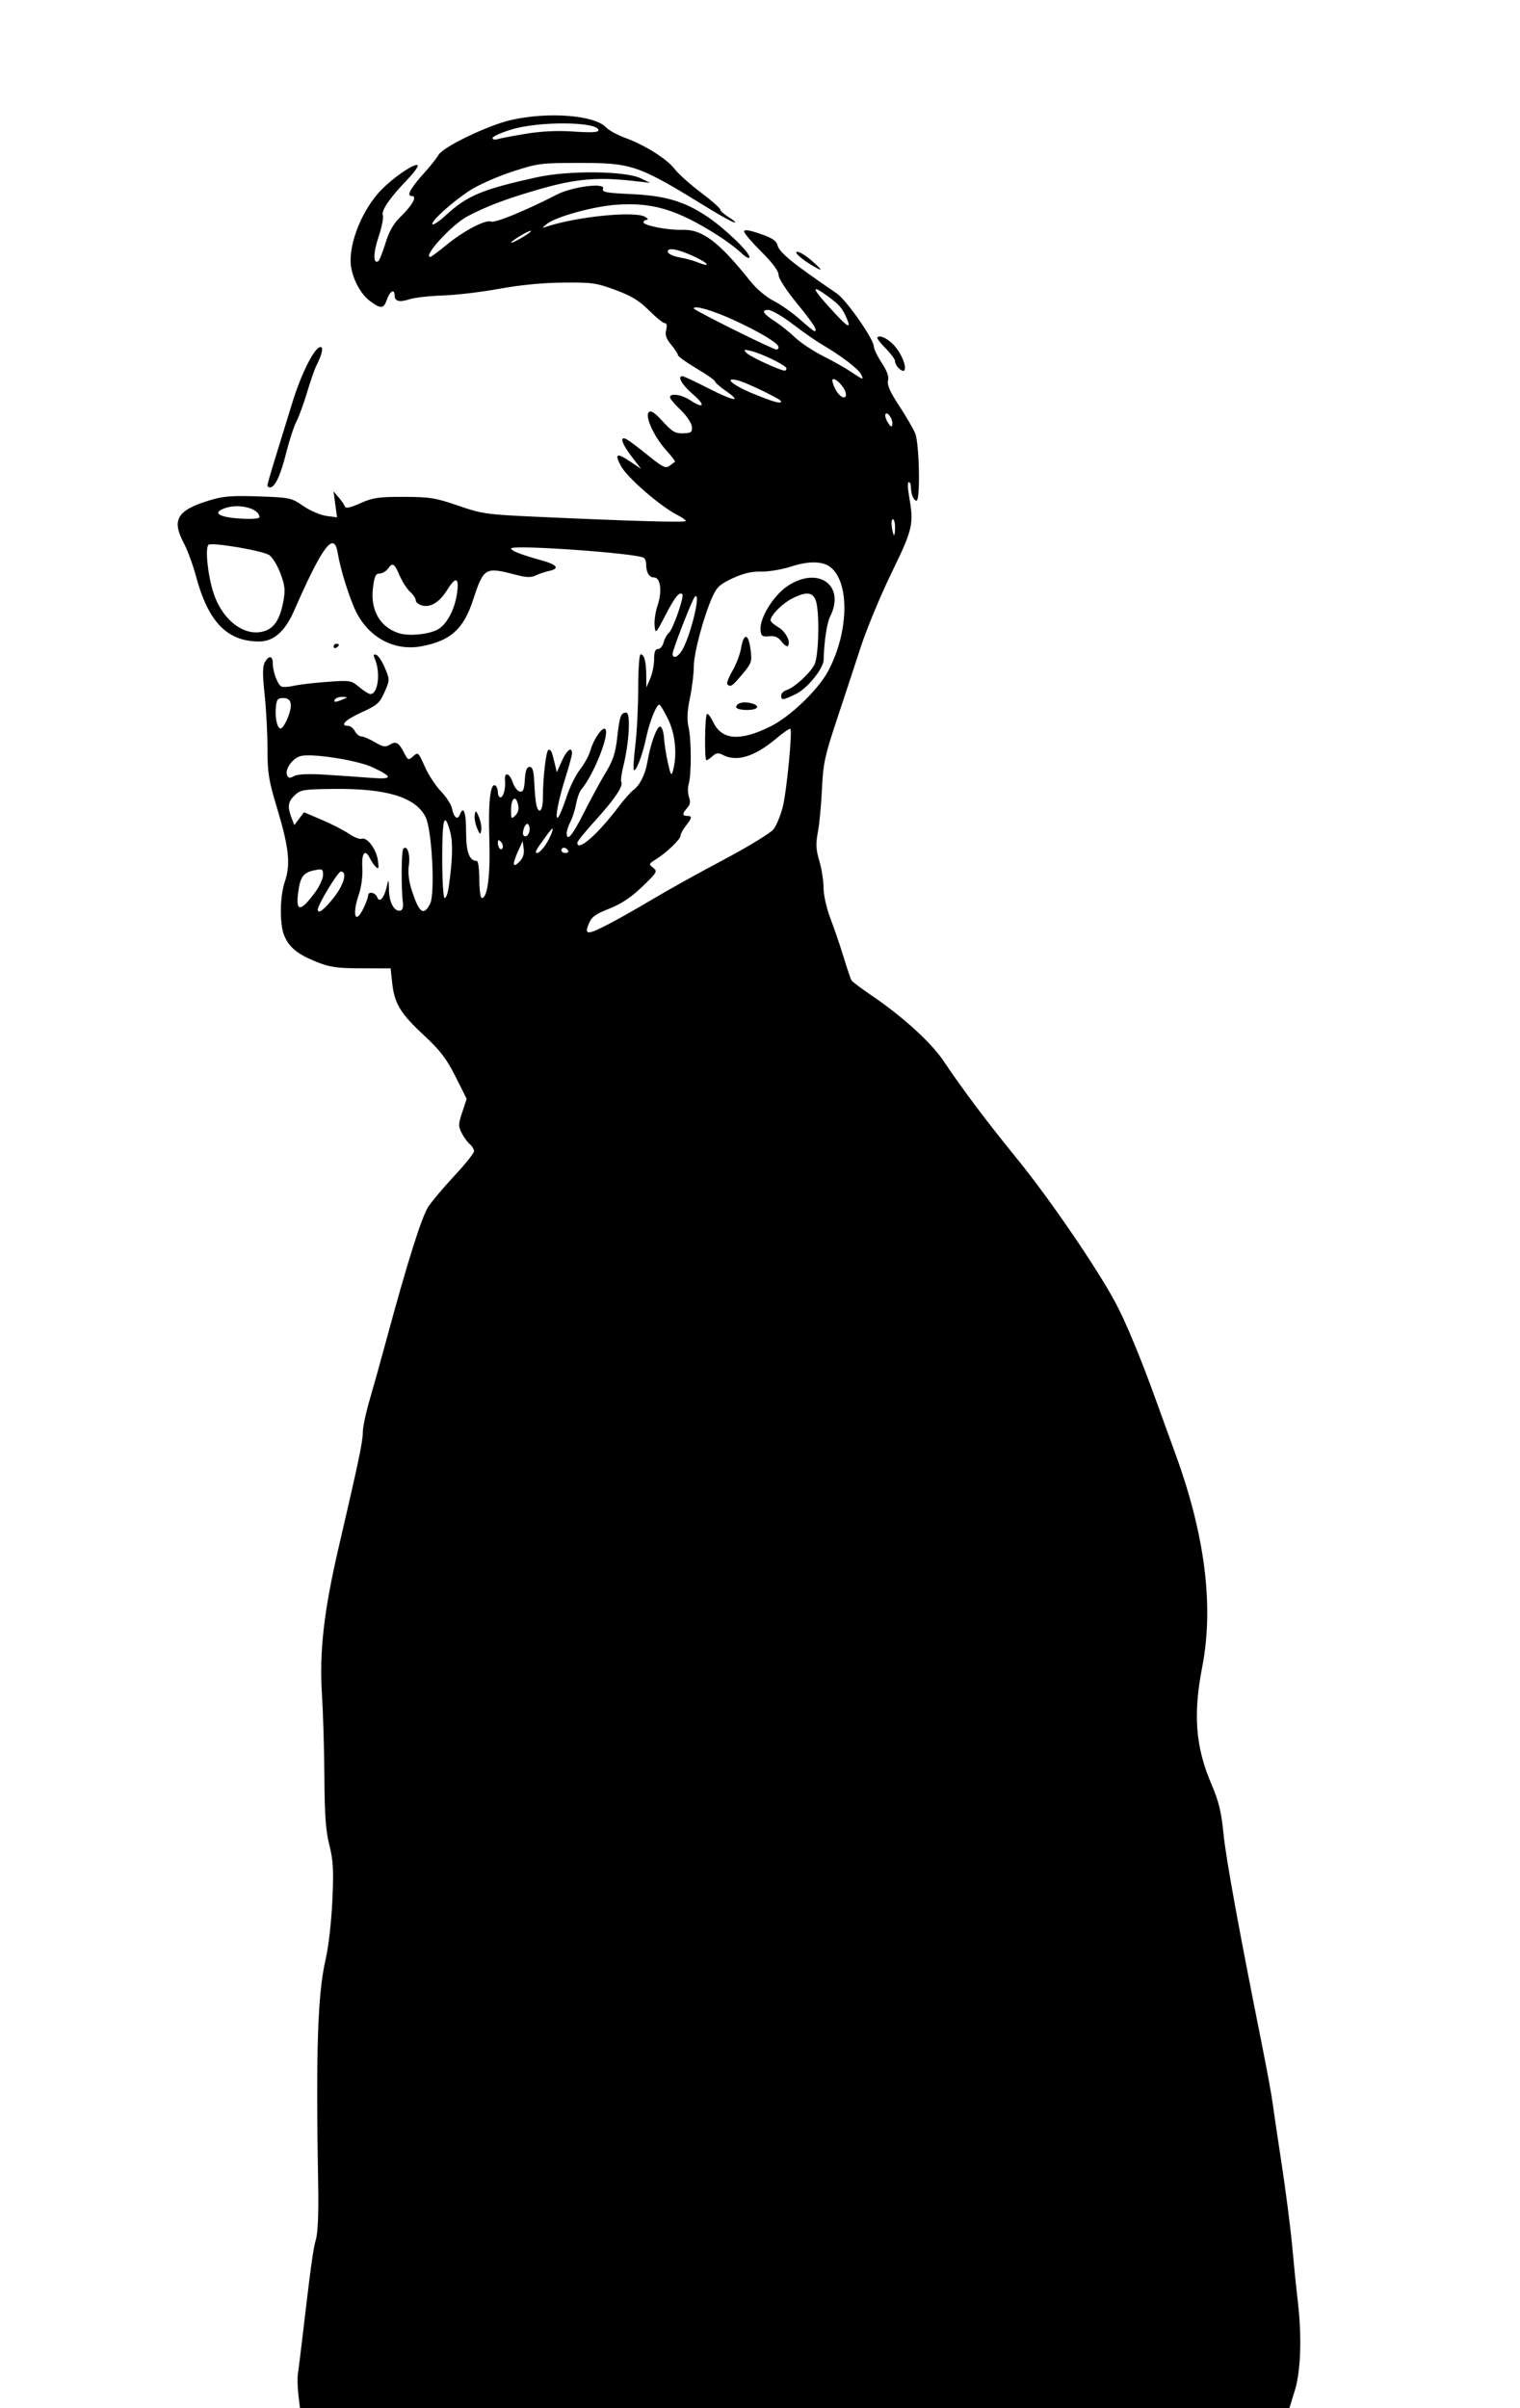
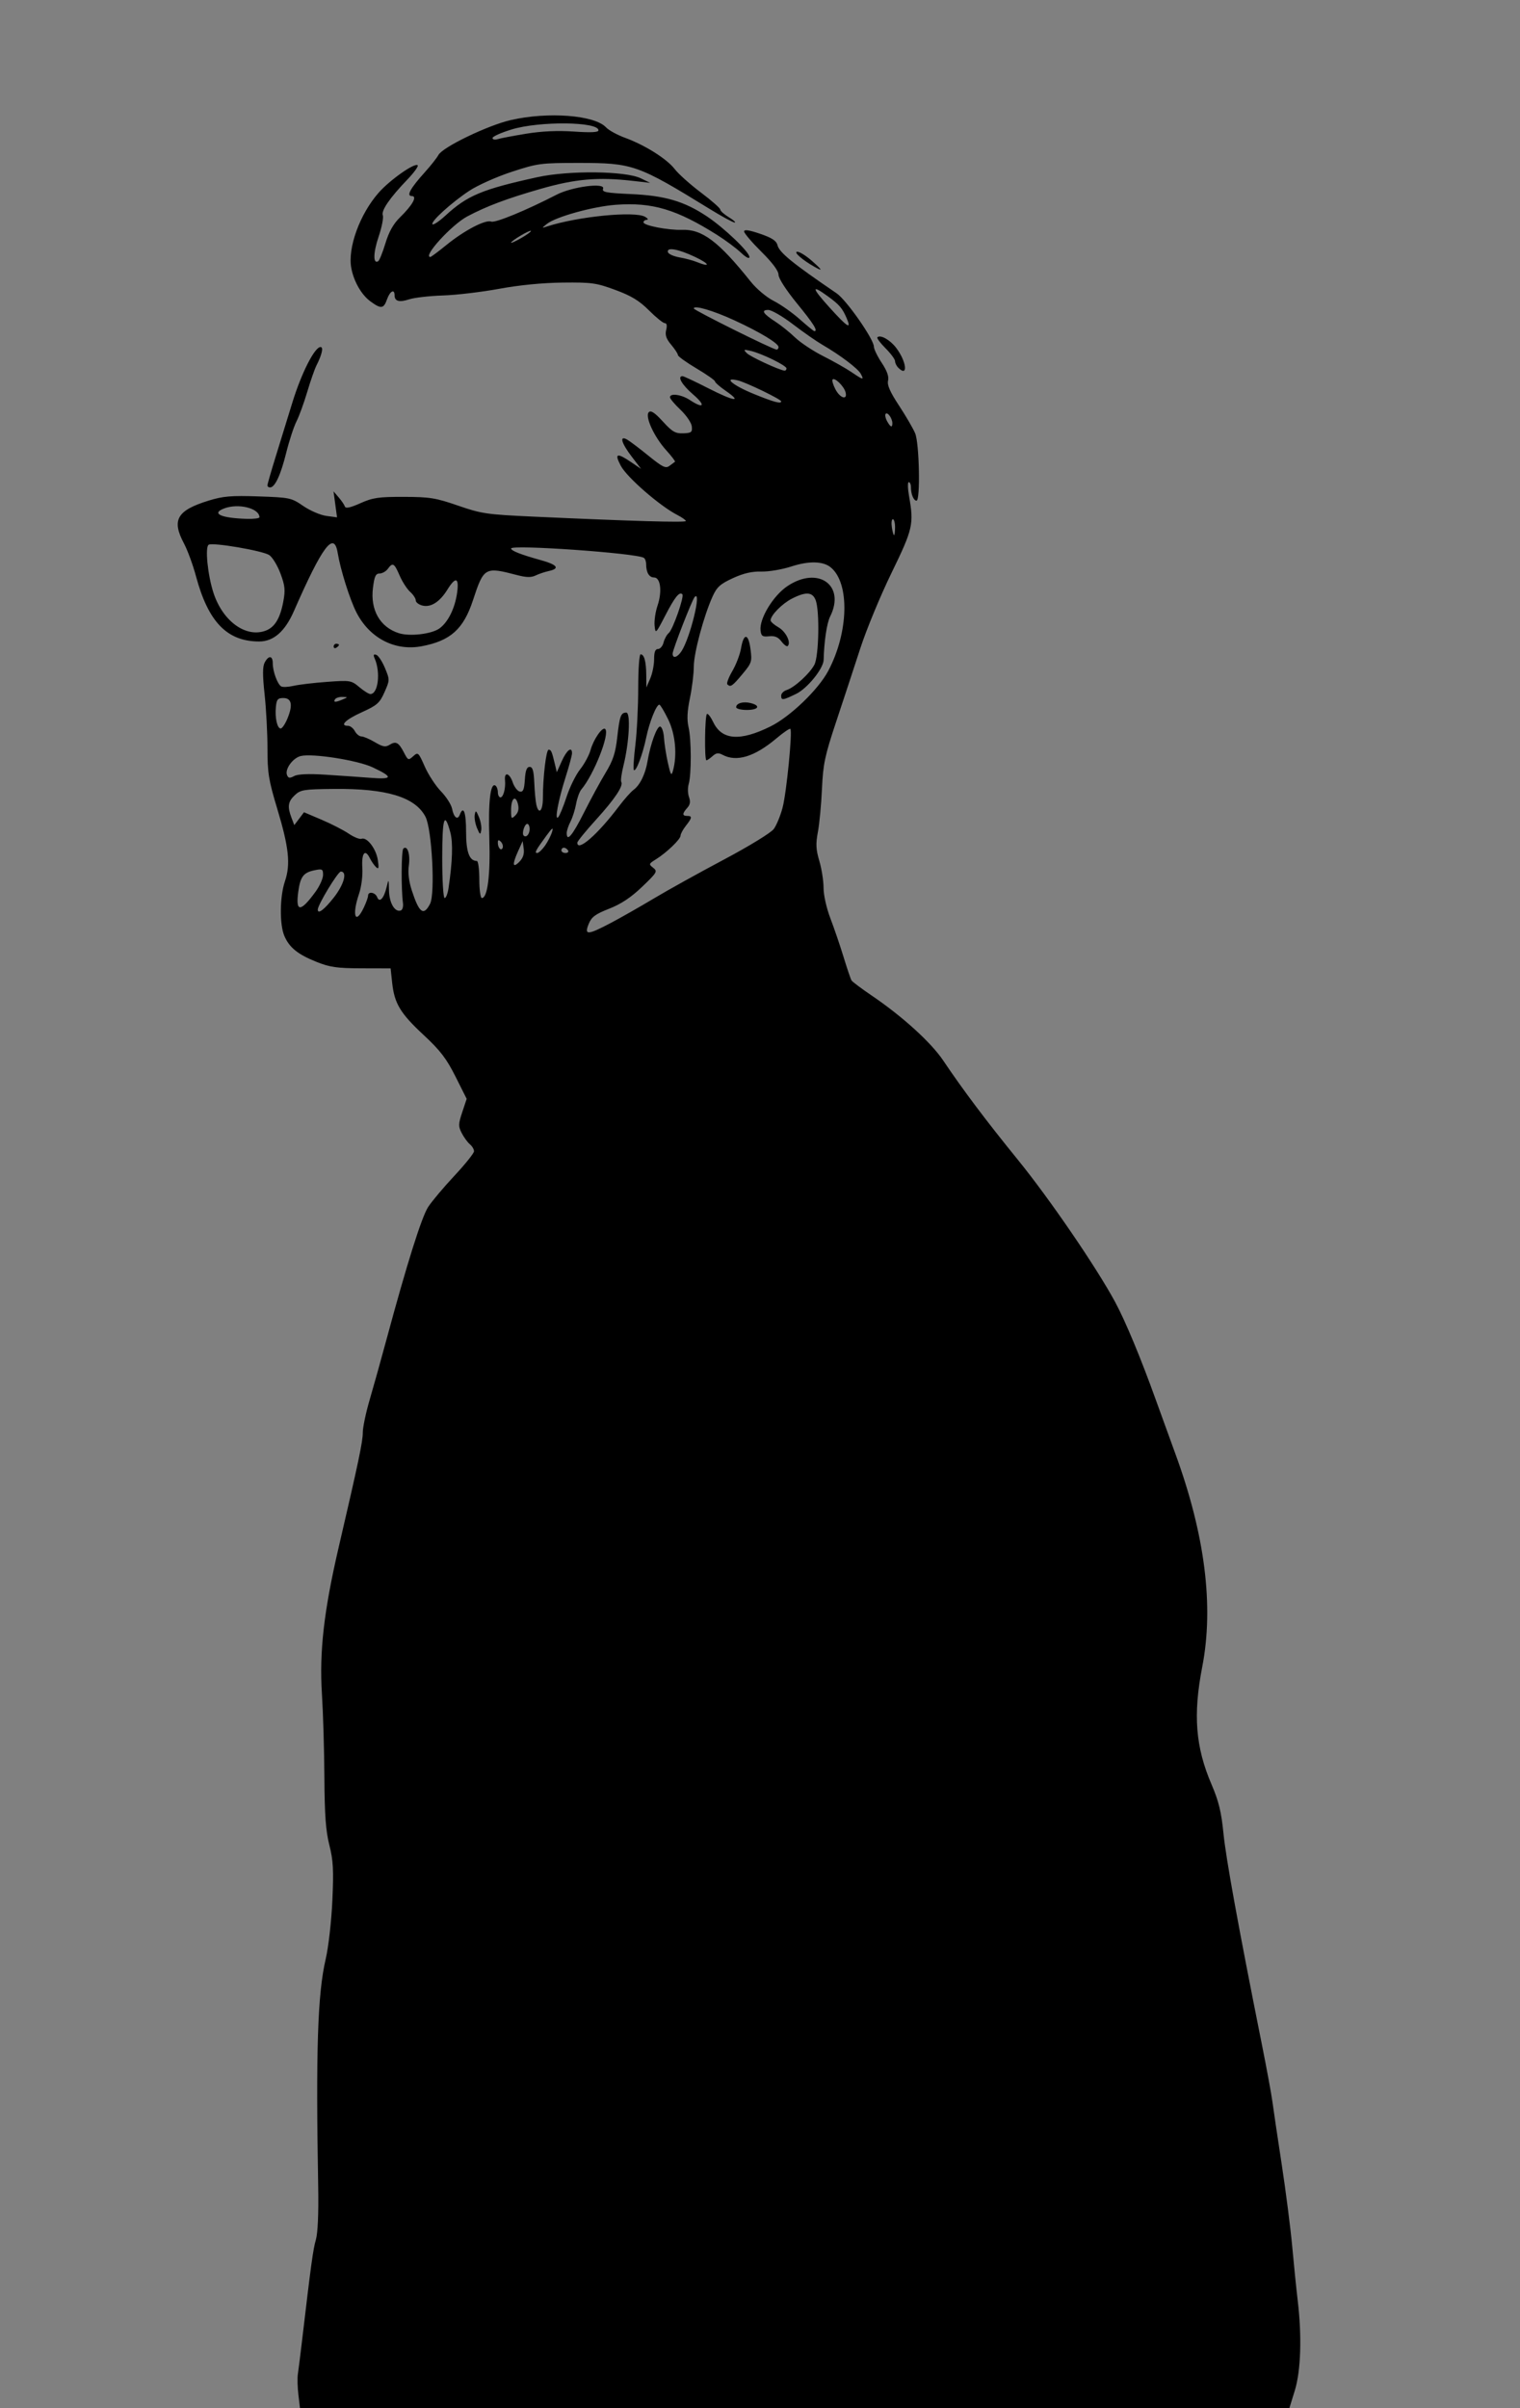
<svg xmlns="http://www.w3.org/2000/svg" xmlns:ns1="http://sodipodi.sourceforge.net/DTD/sodipodi-0.dtd" xmlns:ns2="http://www.inkscape.org/namespaces/inkscape" version="1.1" id="svg2" width="229.6" height="363.6" viewBox="0 0 229.6 363.6" ns1:docname="pexels-photo-839011.svg" ns2:version="0.92.2 (5c3e80d, 2017-08-06)">
  <rect x="0" y="0" width="229.6" height="363.6" fill="#808080" stroke="none" />
  <defs id="defs6" />
  <ns1:namedview pagecolor="#ffffff" bordercolor="#666666" borderopacity="1" objecttolerance="10" gridtolerance="10" guidetolerance="10" ns2:pageopacity="0" ns2:pageshadow="2" ns2:window-width="1366" ns2:window-height="715" id="namedview4" showgrid="false" ns2:zoom="1.5071507" ns2:cx="114.8" ns2:cy="181.8" ns2:window-x="-8" ns2:window-y="-8" ns2:window-maximized="1" ns2:current-layer="svg2" />
  <g id="g817">
-     <path style="fill:#ffffff;stroke-width:0.4" d="M 0,181.8 V 0 H 114.8 229.6 V 181.8 363.6 H 114.8 0 Z" id="path821" ns2:connector-curvature="0" />
    <path style="fill:#000000;stroke-width:0.4" d="m 45.071,361.572 c -0.132,-1.115 -0.167,-2.51 -0.077,-3.1 0.09,-0.59 0.354,-2.692 0.587,-4.672 1.407,-11.95 1.708,-14.156 2.13,-15.6 0.293,-1.005 0.425,-3.944 0.355,-7.9 -0.37,-20.76 -0.09,-29.267 1.133,-34.5 0.417,-1.783 0.861,-5.68 1.004,-8.8 0.213,-4.646 0.136,-6.077 -0.452,-8.4 -0.542,-2.139 -0.718,-4.546 -0.75,-10.2 -0.023,-4.07 -0.19,-9.74 -0.372,-12.6 -0.407,-6.41 0.296,-12.563 2.537,-22.2 3.015,-12.963 3.636,-15.918 3.636,-17.305 0,-0.773 0.469,-3.001 1.042,-4.95 0.573,-1.95 1.721,-6.065 2.552,-9.145 3.055,-11.325 5.293,-18.439 6.277,-19.951 0.555,-0.853 2.341,-2.976 3.969,-4.717 1.628,-1.741 2.96,-3.406 2.96,-3.7 0,-0.294 -0.282,-0.768 -0.626,-1.054 -0.345,-0.286 -0.895,-1.04 -1.224,-1.675 -0.535,-1.035 -0.528,-1.365 0.072,-3.169 l 0.669,-2.014 -1.694,-3.373 c -1.365,-2.716 -2.299,-3.935 -4.801,-6.26 -3.524,-3.275 -4.42,-4.758 -4.758,-7.876 l -0.237,-2.189 -4.4,-0.011 c -3.7,-0.01 -4.782,-0.165 -6.8,-0.974 -2.83,-1.136 -4.102,-2.164 -4.852,-3.924 -0.739,-1.734 -0.693,-5.945 0.089,-8.24 0.873,-2.561 0.601,-5.126 -1.161,-10.959 -1.297,-4.294 -1.476,-5.395 -1.476,-9.084 0,-2.309 -0.195,-5.989 -0.433,-8.179 -0.317,-2.913 -0.313,-4.204 0.014,-4.816 0.603,-1.126 1.219,-1.056 1.219,0.139 0,1.194 0.703,3.119 1.266,3.467 0.229,0.141 1.072,0.104 1.875,-0.082 0.803,-0.186 3.082,-0.457 5.066,-0.601 3.492,-0.254 3.647,-0.229 4.858,0.79 0.688,0.579 1.444,1.052 1.679,1.052 1.171,0 1.571,-3.256 0.657,-5.355 -0.245,-0.562 -0.185,-0.707 0.235,-0.567 0.31,0.103 0.9,0.999 1.311,1.99 0.737,1.776 0.736,1.829 -0.07,3.649 -0.725,1.64 -1.112,1.981 -3.447,3.039 -2.46,1.115 -3.388,2.043 -2.044,2.043 0.322,0 0.779,0.36 1.014,0.8 0.235,0.44 0.682,0.8 0.991,0.8 0.31,0 1.224,0.39 2.033,0.867 1.21,0.714 1.605,0.782 2.239,0.386 0.942,-0.588 1.36,-0.356 2.169,1.208 0.597,1.155 0.661,1.179 1.381,0.527 0.726,-0.657 0.793,-0.597 1.747,1.559 0.545,1.233 1.645,2.915 2.444,3.738 0.799,0.823 1.553,1.999 1.676,2.614 0.268,1.34 0.834,1.791 1.166,0.927 0.561,-1.461 0.954,-0.411 0.954,2.546 0,3.087 0.493,4.429 1.629,4.429 0.204,0 0.371,1.26 0.371,2.8 0,1.54 0.173,2.8 0.385,2.8 0.865,0 1.303,-3.502 1.126,-9 -0.177,-5.493 0.16,-8.451 0.912,-7.987 0.208,0.129 0.378,0.583 0.378,1.01 0,0.427 0.177,0.776 0.392,0.776 0.441,0 0.807,-1.387 0.687,-2.6 -0.13,-1.307 0.686,-1.091 1.156,0.306 0.239,0.712 0.724,1.35 1.077,1.419 0.505,0.098 0.668,-0.286 0.765,-1.8 0.089,-1.39 0.29,-1.925 0.723,-1.925 0.455,0 0.625,0.579 0.703,2.4 0.057,1.32 0.195,2.805 0.308,3.3 0.362,1.592 0.989,0.959 0.992,-1 0.005,-3.195 0.493,-7.3 0.868,-7.3 0.374,0 0.488,0.264 0.948,2.2 l 0.286,1.2 0.763,-1.7 c 0.743,-1.656 1.533,-2.251 1.533,-1.156 0,0.299 -0.432,1.904 -0.959,3.567 -1.132,3.566 -1.711,6.68 -1.131,6.089 0.215,-0.22 0.785,-1.604 1.266,-3.076 0.481,-1.472 1.403,-3.341 2.049,-4.154 0.646,-0.813 1.356,-2.129 1.578,-2.924 0.458,-1.642 1.808,-3.57 2.214,-3.164 0.721,0.721 -1.721,6.898 -3.605,9.118 -0.28,0.33 -0.638,1.314 -0.794,2.186 -0.157,0.872 -0.54,2.078 -0.851,2.68 -0.311,0.602 -0.566,1.373 -0.566,1.714 0,1.412 0.847,0.41 2.605,-3.08 1.025,-2.035 2.5,-4.749 3.277,-6.031 1.109,-1.829 1.485,-2.972 1.747,-5.308 0.366,-3.265 0.547,-3.761 1.371,-3.761 0.673,0 0.434,4.53 -0.421,7.97 -0.297,1.194 -0.451,2.313 -0.343,2.488 0.364,0.588 -0.966,2.582 -3.81,5.713 -1.554,1.711 -2.826,3.272 -2.826,3.47 0,1.446 3.056,-1.215 6.25,-5.441 0.831,-1.1 1.836,-2.236 2.233,-2.524 0.972,-0.707 1.792,-2.368 2.116,-4.29 0.459,-2.723 1.456,-5.434 1.94,-5.276 0.254,0.083 0.504,0.857 0.557,1.72 0.053,0.863 0.316,2.554 0.585,3.757 0.416,1.861 0.53,2.04 0.764,1.2 0.666,-2.39 0.372,-5.536 -0.728,-7.779 -0.596,-1.215 -1.192,-2.209 -1.326,-2.209 -0.449,0 -1.497,2.62 -1.982,4.957 -0.538,2.59 -1.544,5.242 -1.867,4.919 -0.116,-0.116 -0.016,-1.8 0.222,-3.743 0.238,-1.943 0.434,-5.827 0.434,-8.632 8e-4,-2.805 0.162,-5.1 0.358,-5.1 0.547,0 0.841,1.075 0.858,3.133 l 0.016,1.867 0.584,-1.346 c 0.321,-0.74 0.584,-2.045 0.584,-2.9 0,-1.106 0.171,-1.554 0.592,-1.554 0.326,0 0.703,-0.443 0.839,-0.984 0.136,-0.541 0.489,-1.185 0.785,-1.43 0.617,-0.512 2.375,-5.528 2.051,-5.852 -0.444,-0.444 -1.132,0.411 -2.574,3.195 -1.449,2.8 -1.489,2.838 -1.618,1.541 -0.072,-0.731 0.126,-2.085 0.44,-3.008 0.726,-2.129 0.466,-4.263 -0.519,-4.263 -0.747,0 -1.197,-0.756 -1.197,-2.009 0,-0.409 -0.157,-0.841 -0.349,-0.959 -1.15,-0.711 -20.051,-2.04 -20.051,-1.41 0,0.346 1.479,0.926 4.5,1.763 2.503,0.694 2.921,1.265 1.2,1.639 -0.605,0.131 -1.505,0.435 -2,0.675 -0.662,0.321 -1.402,0.305 -2.8,-0.062 -4.866,-1.276 -5.021,-1.187 -6.66,3.8 -1.436,4.369 -3.395,6.126 -7.746,6.947 -4.053,0.765 -7.893,-1.234 -9.872,-5.139 -0.997,-1.968 -2.399,-6.424 -2.813,-8.945 -0.557,-3.388 -2.295,-1.082 -6.616,8.778 -1.35,3.081 -3.077,4.59 -5.248,4.587 -4.852,-0.007 -7.692,-2.943 -9.549,-9.872 -0.454,-1.694 -1.269,-3.914 -1.812,-4.933 -1.89,-3.551 -1.063,-4.985 3.726,-6.464 2.179,-0.673 3.402,-0.777 7.518,-0.637 4.753,0.161 4.977,0.209 6.777,1.447 1.024,0.704 2.59,1.378 3.482,1.498 l 1.62,0.217 -0.265,-1.96 -0.265,-1.96 0.779,0.905 c 0.429,0.498 0.851,1.119 0.938,1.381 0.111,0.332 0.815,0.182 2.332,-0.497 1.883,-0.842 2.761,-0.971 6.573,-0.961 3.918,0.01 4.816,0.156 8.2,1.325 3.54,1.223 4.321,1.337 11.4,1.66 C 95.413,78.689 103.6,78.924 103.6,78.674 c 0,-0.139 -0.585,-0.554 -1.3,-0.922 -2.653,-1.366 -7.619,-5.691 -8.533,-7.431 -0.989,-1.883 -0.6,-2.009 1.596,-0.519 l 1.475,1.001 -1.419,-1.858 c -1.561,-2.044 -1.891,-3.231 -0.719,-2.587 0.385,0.212 1.839,1.308 3.231,2.437 2.173,1.762 2.625,1.98 3.2,1.542 0.368,-0.281 0.739,-0.556 0.825,-0.613 0.086,-0.056 -0.512,-0.842 -1.328,-1.745 -1.84,-2.037 -3.247,-5.12 -2.621,-5.744 0.313,-0.312 0.906,0.082 2.114,1.406 1.419,1.556 1.895,1.832 3.079,1.789 1.239,-0.045 1.388,-0.165 1.299,-1.04 -0.056,-0.544 -0.821,-1.671 -1.7,-2.504 -0.879,-0.833 -1.599,-1.688 -1.599,-1.9 0,-0.659 1.742,-0.419 3,0.414 2.124,1.407 2.46,0.846 0.5,-0.834 -1.688,-1.447 -2.45,-2.766 -1.596,-2.766 0.167,0 1.903,0.816 3.858,1.814 3.903,1.992 5.26,2.203 2.683,0.417 C 108.74,58.404 108,57.756 108,57.591 c 0,-0.165 -1.26,-1.049 -2.8,-1.963 -1.54,-0.915 -2.8,-1.822 -2.8,-2.015 0,-0.193 -0.456,-0.894 -1.014,-1.557 -0.754,-0.896 -0.948,-1.468 -0.757,-2.231 0.165,-0.658 0.092,-1.026 -0.205,-1.026 -0.254,0 -1.329,-0.867 -2.389,-1.927 -1.474,-1.474 -2.668,-2.2 -5.081,-3.091 -2.88,-1.063 -3.572,-1.16 -7.954,-1.112 -3.034,0.033 -6.566,0.378 -9.6,0.939 -2.64,0.488 -6.464,0.941 -8.498,1.007 -2.034,0.066 -4.326,0.328 -5.092,0.581 -1.501,0.495 -2.21,0.296 -2.21,-0.62 0,-1.007 -0.706,-0.621 -1.14,0.624 -0.501,1.437 -0.905,1.485 -2.516,0.3 -1.344,-0.988 -2.492,-2.984 -2.876,-4.999 -0.581,-3.048 1.267,-8.152 4.13,-11.404 1.698,-1.929 5.461,-4.572 5.893,-4.139 0.143,0.143 -0.557,1.112 -1.556,2.151 -2.672,2.782 -3.985,4.697 -3.71,5.413 0.132,0.345 -0.156,1.801 -0.641,3.237 -0.817,2.419 -0.844,4.172 -0.056,3.686 0.184,-0.113 0.675,-1.334 1.093,-2.713 0.527,-1.741 1.201,-2.938 2.206,-3.919 1.897,-1.851 2.649,-3.212 1.773,-3.212 -0.855,0 -0.215,-1.17 1.954,-3.575 0.905,-1.004 1.838,-2.185 2.073,-2.625 0.635,-1.188 7.426,-4.465 10.922,-5.27 5.617,-1.294 12.664,-0.756 14.391,1.098 0.409,0.439 1.697,1.147 2.861,1.572 3.025,1.106 6.325,3.183 7.516,4.731 0.563,0.732 2.342,2.323 3.953,3.535 1.611,1.212 2.929,2.371 2.929,2.575 0,0.204 0.585,0.727 1.3,1.163 0.715,0.436 1.105,0.793 0.866,0.794 -0.239,8.4e-4 -1.949,-0.93 -3.8,-2.069 -10.846,-6.672 -11.581,-6.929 -19.766,-6.929 -5.728,0 -6.186,0.061 -10.106,1.344 -2.259,0.739 -5.139,2.026 -6.4,2.859 -2.713,1.791 -5.916,4.708 -5.561,5.063 0.138,0.138 1.019,-0.455 1.959,-1.318 3.308,-3.038 5.53,-3.966 13.881,-5.796 4.76,-1.044 13.328,-0.949 15.627,0.172 l 1.4,0.683 -2.6,-0.297 c -5.276,-0.602 -8.693,-0.303 -14,1.223 -5.061,1.456 -8.09,2.594 -11.003,4.136 -2.365,1.251 -6.815,6.131 -5.592,6.131 0.113,0 1.202,-0.811 2.419,-1.803 2.707,-2.205 5.906,-3.875 6.781,-3.539 0.602,0.231 5.298,-1.702 9.87,-4.062 2.357,-1.217 7.391,-1.867 7.022,-0.907 -0.2,0.521 0.434,0.643 4.233,0.815 5.099,0.23 8.003,1.08 11.409,3.339 2.615,1.734 6.46,5.4 6.46,6.159 0,0.337 -0.512,0.073 -1.3,-0.671 -0.715,-0.675 -2.332,-1.876 -3.594,-2.67 -6.125,-3.853 -9.744,-4.933 -15.233,-4.544 -3.459,0.245 -9.148,1.821 -10.48,2.904 -0.789,0.642 -0.789,0.643 0.007,0.383 4.645,-1.517 13.285,-2.372 14.841,-1.469 0.418,0.243 0.534,0.446 0.259,0.453 -0.275,0.007 -0.5,0.179 -0.5,0.384 0,0.479 3.727,1.203 5.8,1.128 3.074,-0.112 5.54,1.744 10.404,7.831 0.867,1.085 2.38,2.355 3.456,2.9 1.052,0.533 2.826,1.78 3.94,2.77 1.115,0.99 2.111,1.8 2.213,1.8 0.584,0 -0.113,-1.114 -2.613,-4.172 -1.648,-2.016 -2.8,-3.801 -2.8,-4.338 0,-0.592 -0.912,-1.817 -2.6,-3.49 C 113.57,36.583 112.4,35.21 112.4,34.949 c 0,-0.327 0.748,-0.219 2.407,0.348 1.799,0.614 2.464,1.05 2.633,1.722 0.279,1.113 2.262,2.726 8.942,7.276 1.475,1.005 5.616,6.93 5.619,8.041 8e-4,0.365 0.535,1.468 1.186,2.45 0.801,1.207 1.111,2.079 0.957,2.692 -0.164,0.653 0.299,1.706 1.655,3.764 1.035,1.572 2.134,3.459 2.441,4.195 0.629,1.504 0.8,10.163 0.202,10.163 -0.433,0 -0.843,-0.988 -0.843,-2.033 0,-0.422 -0.148,-0.767 -0.328,-0.767 -0.181,0 -0.162,0.945 0.042,2.1 0.75,4.257 0.591,4.954 -2.647,11.603 -1.673,3.436 -3.792,8.553 -4.708,11.372 -0.916,2.819 -2.552,7.788 -3.635,11.044 -1.735,5.214 -1.993,6.428 -2.164,10.2 -0.107,2.355 -0.383,5.282 -0.615,6.505 -0.34,1.793 -0.298,2.639 0.217,4.373 0.351,1.182 0.638,3.009 0.638,4.059 0,1.091 0.445,3.074 1.039,4.627 0.571,1.495 1.47,4.128 1.996,5.85 0.526,1.723 1.061,3.3 1.189,3.506 0.127,0.206 1.524,1.251 3.104,2.323 4.579,3.106 8.903,7.032 10.724,9.737 3.063,4.55 6.488,9.102 11.314,15.039 4.781,5.882 11.859,16.228 14.682,21.463 1.559,2.891 3.901,8.525 6.153,14.8 0.71,1.98 2.032,5.623 2.937,8.095 4.484,12.248 5.844,23.019 4.064,32.191 -1.404,7.23 -1.018,12.11 1.405,17.753 1.087,2.532 1.48,4.147 1.803,7.4 0.378,3.814 2.269,14.201 5.781,31.761 0.748,3.74 1.478,7.7 1.621,8.8 0.144,1.1 0.771,5.33 1.394,9.4 0.623,4.07 1.337,9.65 1.587,12.4 0.25,2.75 0.623,6.424 0.831,8.164 0.645,5.404 0.476,10.633 -0.439,13.594 l -0.816,2.642 h -74.728 -74.728 z m 47.196,-222.213 c 1.503,-0.792 4.432,-2.457 6.508,-3.7 2.076,-1.243 6.828,-3.879 10.559,-5.859 3.777,-2.004 7.12,-4.051 7.541,-4.617 0.417,-0.56 1.02,-2.024 1.341,-3.254 0.593,-2.271 1.507,-11.538 1.171,-11.874 -0.101,-0.101 -1.04,0.538 -2.086,1.42 -3.322,2.8 -6.039,3.63 -8.162,2.494 -0.624,-0.334 -0.966,-0.288 -1.505,0.2 -0.384,0.348 -0.8,0.632 -0.925,0.632 -0.327,0 -0.248,-6.791 0.081,-6.995 0.152,-0.094 0.577,0.461 0.946,1.233 1.299,2.723 4.049,2.929 8.652,0.647 2.983,-1.479 7.21,-5.541 8.717,-8.377 3.088,-5.812 3.275,-13.243 0.393,-15.628 -1.159,-0.959 -3.3,-1.011 -5.959,-0.146 -1.397,0.455 -3.44,0.801 -4.54,0.769 -1.405,-0.041 -2.682,0.255 -4.293,0.994 -1.916,0.879 -2.421,1.335 -3.073,2.777 -1.334,2.949 -2.834,8.551 -2.834,10.584 -1.8e-4,1.068 -0.262,3.201 -0.582,4.741 -0.414,1.991 -0.474,3.262 -0.209,4.4 0.434,1.864 0.445,7.148 0.018,8.6 -0.162,0.55 -0.139,1.43 0.051,1.956 0.247,0.683 0.171,1.149 -0.266,1.631 C 103.04,122.84 103.036,123.2 103.8,123.2 c 0.794,0 0.757,0.274 -0.2,1.491 -0.44,0.559 -0.8,1.227 -0.8,1.485 0,0.55 -2.115,2.579 -3.734,3.584 -1.076,0.668 -1.096,0.732 -0.4,1.272 0.688,0.533 0.582,0.714 -1.671,2.869 -1.684,1.611 -3.174,2.601 -4.973,3.306 -2.101,0.823 -2.665,1.242 -3.097,2.3 -0.707,1.732 -0.18,1.709 3.341,-0.147 z M 111.2,106.787 c 0,-0.609 1.061,-0.909 2.201,-0.623 1.552,0.39 1.177,1.036 -0.601,1.036 -0.88,0 -1.6,-0.186 -1.6,-0.413 z m 6.8,-1.76 c 0,-0.315 0.372,-0.691 0.826,-0.835 1.172,-0.372 3.51,-2.507 4.194,-3.831 0.675,-1.306 0.808,-8.108 0.189,-9.734 -0.476,-1.251 -1.472,-1.317 -3.588,-0.237 -1.488,0.759 -3.222,2.526 -3.222,3.284 0,0.201 0.531,0.67 1.181,1.042 1.12,0.643 1.944,2.294 1.411,2.826 -0.136,0.136 -0.56,-0.168 -0.942,-0.675 -0.505,-0.67 -1.016,-0.887 -1.873,-0.794 -1,0.108 -1.195,-0.024 -1.293,-0.873 -0.205,-1.776 1.907,-5.26 4.061,-6.7 4.636,-3.098 8.807,-0.134 6.452,4.586 -0.504,1.011 -0.913,3.738 -0.982,6.546 -0.032,1.321 -2.457,4.317 -4.162,5.143 -2.024,0.98 -2.253,1.005 -2.253,0.253 z m -8.133,-1.693 c -0.146,-0.146 0.194,-1.051 0.756,-2.01 0.562,-0.959 1.149,-2.49 1.305,-3.403 0.405,-2.373 1.113,-2.339 1.433,0.069 0.255,1.921 0.194,2.111 -1.231,3.815 -1.523,1.822 -1.789,2.001 -2.263,1.528 z m -54.913,33.706 c 0.355,-0.748 0.646,-1.558 0.646,-1.8 0,-0.693 1.086,-0.512 1.37,0.227 0.35,0.912 1.025,0.191 1.432,-1.53 0.305,-1.291 0.318,-1.273 0.357,0.534 0.041,1.891 0.89,3.319 1.787,3.006 0.249,-0.087 0.395,-0.59 0.323,-1.118 -0.287,-2.113 -0.25,-7.911 0.052,-8.214 0.599,-0.601 1.078,0.845 0.836,2.527 -0.158,1.096 -0.001,2.406 0.454,3.8 1.109,3.398 1.777,3.884 2.75,2.002 0.798,-1.543 0.287,-11.258 -0.691,-13.143 -1.543,-2.974 -5.865,-4.289 -13.83,-4.209 -4.528,0.045 -5.041,0.127 -5.9,0.933 -1.039,0.976 -1.153,1.734 -0.514,3.413 l 0.426,1.121 0.734,-0.972 0.734,-0.972 2.668,1.134 c 1.468,0.624 3.309,1.569 4.092,2.1 0.783,0.531 1.651,0.879 1.929,0.772 0.809,-0.311 2.202,1.497 2.459,3.191 0.187,1.233 0.132,1.46 -0.262,1.091 -0.274,-0.256 -0.703,-0.876 -0.952,-1.376 -0.724,-1.453 -1.265,-0.731 -1.123,1.499 0.074,1.17 -0.141,2.858 -0.5,3.914 -1.103,3.248 -0.565,4.785 0.724,2.069 z m -4.564,-1.475 c 1.575,-1.993 2.119,-3.964 1.093,-3.964 -0.44,0 -3.484,5.021 -3.484,5.748 0,0.741 0.963,0.023 2.391,-1.784 z m -2.724,-0.924 c 0.623,-0.858 1.133,-1.997 1.133,-2.532 0,-0.885 -0.116,-0.948 -1.3,-0.703 -1.663,0.344 -2.133,0.967 -2.444,3.238 -0.429,3.133 0.332,3.132 2.611,-0.004 z M 67.752,134.1 c 0.596,-4.011 0.689,-6.861 0.274,-8.4 -0.893,-3.315 -1.227,-2.258 -1.227,3.877 0,3.362 0.161,6.024 0.365,6.024 0.201,0 0.465,-0.675 0.588,-1.5 z M 79.107,128.157 78.949,127 l -0.675,1.487 c -0.92,2.029 -0.859,2.675 0.157,1.659 0.569,-0.569 0.782,-1.198 0.675,-1.989 z M 82.32,127.7 c 0.426,-0.605 0.909,-1.55 1.073,-2.1 0.229,-0.766 0.025,-0.625 -0.869,0.6 -1.637,2.243 -1.826,2.6 -1.375,2.6 0.218,0 0.745,-0.495 1.171,-1.1 z m 3.48,0.7 c -0.136,-0.22 -0.417,-0.4 -0.624,-0.4 -0.207,0 -0.376,0.18 -0.376,0.4 0,0.22 0.281,0.4 0.624,0.4 0.343,0 0.512,-0.18 0.376,-0.4 z m -10.155,-1.315 c -0.327,-0.327 -0.445,-0.282 -0.445,0.168 0,0.795 0.538,1.333 0.737,0.737 0.084,-0.253 -0.047,-0.66 -0.292,-0.905 z m 4.355,-1.909 c 0,-0.427 -0.159,-0.776 -0.353,-0.776 -0.411,0 -0.861,1.452 -0.547,1.766 0.379,0.379 0.901,-0.194 0.901,-0.99 z m -1.76,-3.759 c -0.366,-1.457 -1.04,-0.878 -1.04,0.892 0,1.351 0.049,1.413 0.652,0.81 0.445,-0.445 0.568,-0.985 0.388,-1.702 z m -29.102,-4.443 c 2.124,0.134 5.188,0.347 6.809,0.473 3.413,0.266 3.492,-0.099 0.345,-1.583 -2.267,-1.069 -9.122,-2.144 -10.871,-1.705 -1.195,0.3 -2.409,1.974 -2.071,2.855 0.192,0.499 0.403,0.532 1.082,0.169 0.558,-0.299 2.152,-0.369 4.706,-0.208 z m -5.727,-8.462 C 44.267,106.463 44.059,105.4 42.8,105.4 c -0.844,0 -1.02,0.211 -1.129,1.355 -0.157,1.644 0.204,3.245 0.732,3.245 0.213,0 0.667,-0.67 1.009,-1.488 z M 51.8,105.6 c 0.771,-0.331 0.769,-0.345 -0.076,-0.372 -0.482,-0.015 -0.988,0.152 -1.124,0.372 -0.292,0.473 0.099,0.473 1.2,0 z m 51.161,-7.3 c 1.318,-2.048 3.064,-9.258 1.979,-8.173 -0.376,0.376 -3.337,7.979 -3.338,8.573 -0.002,0.796 0.728,0.581 1.359,-0.4 z m -36.567,-3.418 c 1.301,-0.949 2.335,-3.052 2.658,-5.408 0.313,-2.283 -0.23,-2.451 -1.464,-0.454 -1.155,1.869 -2.512,2.735 -3.784,2.416 -0.552,-0.138 -1.003,-0.49 -1.003,-0.782 0,-0.292 -0.383,-0.873 -0.852,-1.292 -0.469,-0.419 -1.182,-1.527 -1.586,-2.462 -0.816,-1.889 -1.043,-2.017 -1.784,-1.003 -0.28,0.383 -0.84,0.698 -1.244,0.7 -0.589,0.002 -0.787,0.434 -1.002,2.194 -0.407,3.33 1.075,5.913 3.915,6.818 1.648,0.525 4.968,0.133 6.147,-0.727 z m -26.241,0.336 c 1.353,-0.514 2.159,-1.846 2.634,-4.35 0.335,-1.767 0.27,-2.421 -0.429,-4.289 -0.454,-1.212 -1.215,-2.458 -1.691,-2.768 -1.017,-0.661 -8.53,-1.943 -9.149,-1.56 -0.569,0.352 -0.15,4.563 0.721,7.248 1.401,4.314 4.921,6.858 7.914,5.719 z M 135.2,79.6 c 0,-0.66 -0.149,-1.2 -0.331,-1.2 -0.182,0 -0.251,0.54 -0.155,1.2 0.097,0.66 0.246,1.2 0.331,1.2 0.085,0 0.155,-0.54 0.155,-1.2 z m -96.006,-1.5 c -0.028,-1.371 -3.202,-2.152 -5.359,-1.32 -1.975,0.762 -0.445,1.453 3.465,1.565 1.045,0.03 1.897,-0.081 1.894,-0.246 z m 95.6,-14.2 c -0.009,-0.729 -0.708,-1.719 -1.005,-1.423 -0.14,0.14 -0.053,0.63 0.192,1.088 0.505,0.943 0.821,1.073 0.812,0.334 z M 118,60.605 c 0,-0.307 -5.273,-2.859 -6.539,-3.165 -2.317,-0.56 -0.805,0.736 2.369,2.03 3.054,1.245 4.17,1.549 4.17,1.135 z m 9.723,-1.379 c -0.234,-0.896 -1.62,-2.262 -1.955,-1.927 -0.125,0.125 0.061,0.784 0.413,1.464 0.712,1.376 1.872,1.725 1.542,0.463 z m 2.301,-2.781 c -0.426,-0.796 -3.132,-2.84 -5.824,-4.399 -0.88,-0.51 -2.872,-1.898 -4.428,-3.086 -1.555,-1.188 -3.231,-2.16 -3.724,-2.16 -1.14,0 -0.794,0.567 1.085,1.776 0.807,0.519 2.137,1.587 2.957,2.374 0.82,0.787 2.737,2.058 4.26,2.825 1.523,0.767 3.442,1.851 4.265,2.41 1.791,1.215 1.934,1.242 1.408,0.26 z M 118.8,55.629 c 0,-0.436 -3.699,-2.246 -5.413,-2.649 -1.066,-0.251 -1.126,-0.216 -0.587,0.34 0.52,0.536 4.852,2.547 5.7,2.645 0.165,0.019 0.3,-0.132 0.3,-0.336 z m -1.2,-3.224 c 0,-0.562 -2.809,-2.262 -6.678,-4.041 -3.23,-1.485 -6.122,-2.329 -6.122,-1.785 0,0.265 11.921,6.187 12.5,6.21 0.165,0.006 0.3,-0.166 0.3,-0.383 z m 10.313,-4.305 c -0.67,-1.569 -1.113,-2.088 -2.873,-3.367 -2.531,-1.839 -2.458,-1.316 0.233,1.663 2.721,3.011 3.379,3.436 2.64,1.704 z M 105,38.8 c -2.571,-1.22 -4.377,-1.531 -4.102,-0.706 0.091,0.272 0.871,0.618 1.733,0.769 0.863,0.151 2.019,0.457 2.569,0.68 2.201,0.894 2.047,0.323 -0.2,-0.743 z M 80.194,34.861 c -0.173,-0.173 -2.994,1.508 -2.994,1.784 0,0.099 0.708,-0.228 1.573,-0.726 0.865,-0.498 1.505,-0.974 1.421,-1.058 z M 79.451,20.195 c 2.381,-0.391 4.767,-0.499 7.249,-0.33 2.582,0.176 3.7,0.119 3.7,-0.188 0,-1.318 -8.909,-1.41 -13.1,-0.136 -1.595,0.485 -2.9,1.069 -2.9,1.297 0,0.228 0.338,0.308 0.751,0.177 0.413,-0.131 2.348,-0.5 4.3,-0.82 z M 72.053,125.026 c -0.269,-0.646 -0.424,-1.546 -0.343,-2 0.129,-0.726 0.206,-0.683 0.636,0.348 0.269,0.646 0.424,1.546 0.343,2 -0.129,0.726 -0.206,0.683 -0.636,-0.348 z M 50.4,97.624 c 0,-0.233 0.18,-0.424 0.4,-0.424 0.22,0 0.4,0.079 0.4,0.176 0,0.097 -0.18,0.288 -0.4,0.424 -0.22,0.136 -0.4,0.057 -0.4,-0.176 z M 40.394,73.3 c -0.003,-0.165 0.524,-2.01 1.171,-4.1 0.647,-2.09 1.813,-5.87 2.591,-8.4 1.371,-4.458 3.371,-8.4 4.263,-8.4 0.473,0 0.222,1.124 -0.625,2.8 -0.278,0.55 -0.905,2.35 -1.394,4 -0.489,1.65 -1.217,3.644 -1.617,4.43 -0.4,0.787 -1.103,2.937 -1.561,4.78 -0.834,3.35 -1.696,5.19 -2.431,5.19 -0.215,0 -0.393,-0.135 -0.397,-0.3 z m 95.286,-17.78 c -0.264,-0.264 -0.48,-0.708 -0.48,-0.987 0,-0.279 -0.648,-1.155 -1.44,-1.947 -0.792,-0.792 -1.346,-1.534 -1.23,-1.65 0.447,-0.447 1.915,0.375 2.839,1.59 1.585,2.083 1.838,4.52 0.311,2.993 z M 122.985,40.261 c -1.8,-1.018 -3.182,-2.235 -2.552,-2.248 0.348,-0.007 1.338,0.61 2.2,1.371 1.636,1.445 1.718,1.65 0.352,0.877 z" id="path819" ns2:connector-curvature="0" />
  </g>
</svg>